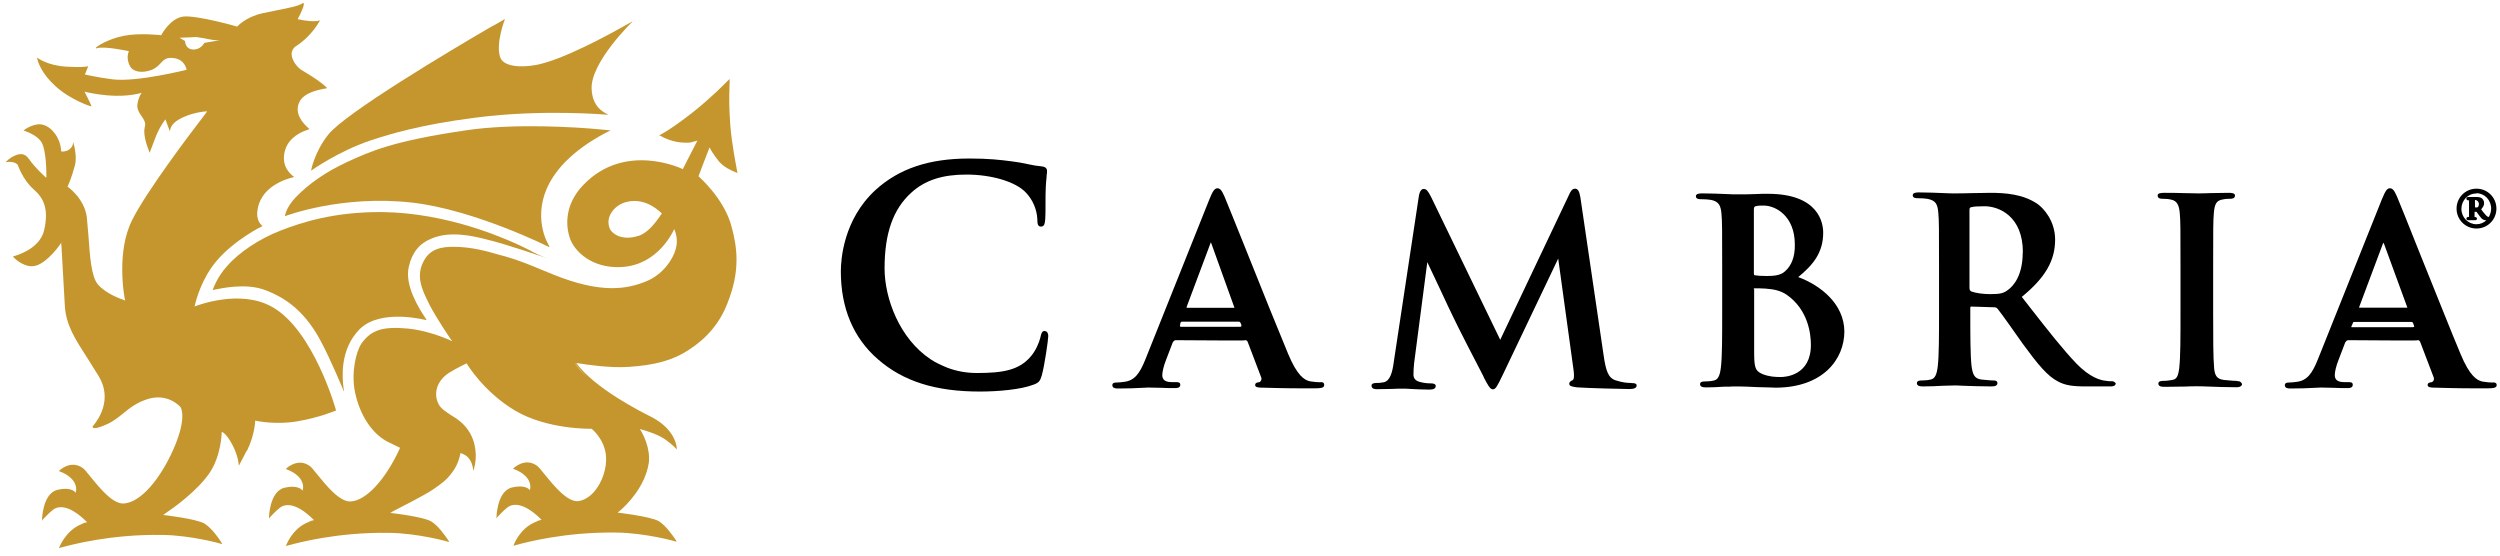
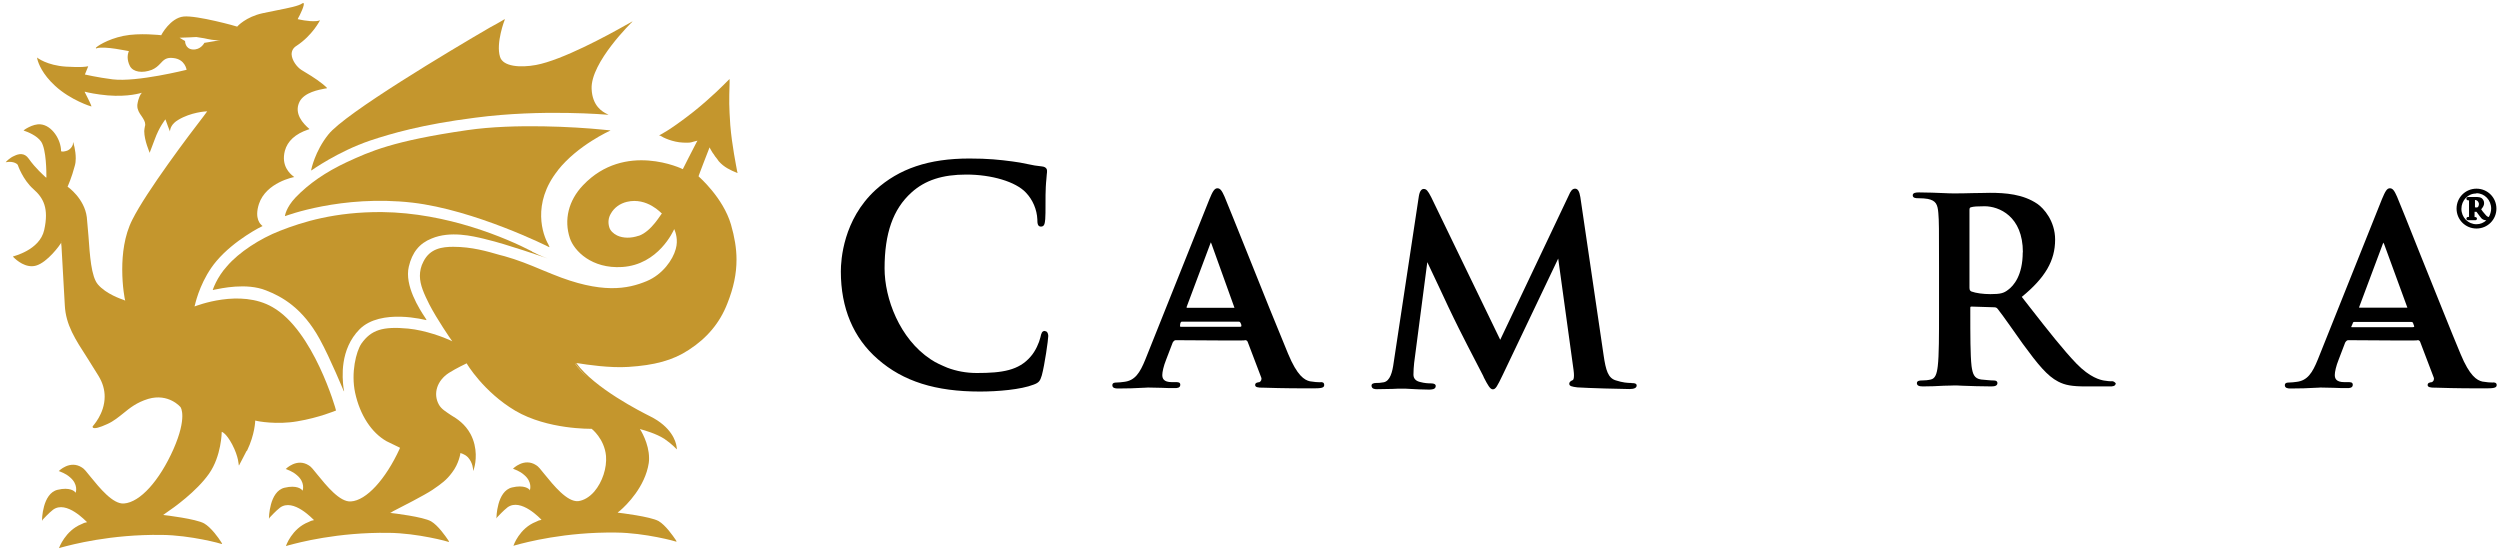
<svg xmlns="http://www.w3.org/2000/svg" width="288" height="64" viewBox="0 0 288 64" fill="none">
  <path d="M61.284 28.958C58.351 27.443 51.56 24.51 43.988 24.43C38.6 24.398 34.87 25.562 32.271 26.582C29.928 27.491 27.521 29.069 26.166 30.648C24.954 31.971 24.508 33.405 24.508 33.405H24.54C24.54 33.405 24.619 33.405 24.683 33.373C25.432 33.23 28.381 32.544 30.645 33.453C32.494 34.17 34.87 35.494 36.83 39.065C38.074 41.328 39.588 45.058 39.62 45.09V45.011L39.652 45.09C39.652 45.09 39.62 44.947 39.572 44.676C39.429 43.512 39.126 40.26 41.421 37.933C43.876 35.478 49.073 36.88 49.105 36.88V36.849H49.137C49.137 36.849 49.057 36.737 48.946 36.546C48.34 35.637 46.571 32.895 47.096 30.711C47.479 29.085 48.308 28.033 49.727 27.475C51.879 26.567 54.477 27.204 55.753 27.507L56.056 27.587C58.208 28.081 62.99 29.739 63.07 29.771C63.07 29.771 63.038 29.739 62.99 29.739C63.022 29.739 63.07 29.771 63.07 29.771C63.07 29.771 62.273 29.5 61.268 28.974H61.284V28.958Z" fill="#C4962D" />
  <path d="M35.858 19.648C35.858 19.648 38.903 17.464 42.649 16.189C45.056 15.392 48.611 14.339 54.749 13.558C62.48 12.538 70.004 13.223 70.084 13.223C70.084 13.223 70.052 13.223 70.052 13.192H70.084C70.084 13.192 70.004 13.192 69.893 13.112C69.446 12.889 68.235 12.251 68.155 10.242C68.012 7.198 72.826 2.511 72.874 2.479C72.874 2.479 72.842 2.479 72.794 2.511L72.826 2.479C72.826 2.479 72.523 2.67 72.029 2.925C70.036 4.057 64.76 6.927 61.747 7.485C59.945 7.819 57.937 7.676 57.602 6.544C57.108 4.966 58.128 2.288 58.16 2.24H58.128V2.208C58.128 2.208 57.522 2.591 56.47 3.149C51.943 5.779 39.732 13.064 37.819 15.503C36.273 17.432 35.858 19.536 35.858 19.536V19.648Z" fill="#C4962D" />
  <path d="M64.265 19.615C66.561 16.714 70.291 15.056 70.339 15.024C70.339 15.024 69.924 14.992 69.207 14.913C66.449 14.642 59.292 14.195 53.824 14.992C45.231 16.236 42.633 17.447 39.923 18.691C37.516 19.823 35.587 21.146 34.041 22.756C32.941 23.919 32.829 24.86 32.829 24.86V24.892H32.861C32.861 24.892 39.349 22.405 47.527 23.346C54.653 24.175 63.165 28.399 63.277 28.479V28.447H63.309C63.309 28.447 63.229 28.335 63.165 28.144C62.559 27.124 61.205 23.473 64.265 19.631V19.615Z" fill="#C4962D" />
  <path d="M81.753 16.986C81.785 17.098 82.088 17.592 82.088 17.592L82.231 17.783C82.311 17.927 82.423 18.086 82.614 18.309L82.805 18.58C83.411 19.266 84.128 19.6 84.957 19.935V19.903C84.957 19.903 84.957 19.823 84.925 19.76C84.814 19.122 84.32 16.747 84.128 14.403C83.985 12.14 83.985 11.773 84.049 9.541V9.127H84.017C84.017 9.127 83.985 9.159 83.873 9.27C83.379 9.765 81.912 11.263 79.872 12.889C77.05 15.105 75.918 15.599 75.918 15.599H75.95C75.95 15.599 75.982 15.631 76.062 15.631C76.397 15.854 77.497 16.38 78.692 16.428C79.442 16.46 79.553 16.428 79.904 16.317C79.904 16.317 80.239 16.237 80.35 16.205L80.239 16.396C79.856 17.113 78.66 19.489 78.66 19.489C78.629 19.457 71.997 16.253 67.167 21.338C65.477 23.107 64.951 25.339 65.652 27.444C66.147 28.91 68.171 30.983 71.678 30.759C75.855 30.488 77.561 26.615 77.672 26.391C77.672 26.391 77.672 26.423 77.704 26.471C77.816 26.742 78.15 27.635 77.847 28.687C77.513 29.93 76.333 31.62 74.5 32.385C72.316 33.294 69.303 33.9 63.644 31.588L62.432 31.094C60.998 30.488 59.611 29.93 58.128 29.516L57.57 29.372C56.135 28.958 54.366 28.432 52.214 28.432C50.938 28.432 49.536 28.623 48.786 30.122C48.483 30.68 48.372 31.253 48.372 31.78C48.372 32.832 48.866 33.884 49.472 35.095C50.333 36.753 51.879 39.017 52.102 39.32C52.07 39.288 51.991 39.288 51.879 39.208C51.162 38.873 49.01 38.044 47.017 37.853C44.084 37.582 42.761 37.997 41.629 39.591C41.023 40.499 40.417 42.938 40.911 45.25C41.469 47.816 42.792 49.841 44.53 50.829L46.076 51.579C46.076 51.579 46.044 51.658 46.044 51.69C44.419 55.229 42.203 57.652 40.433 57.764C39.158 57.876 37.612 55.962 36.559 54.671C36.145 54.145 35.81 53.731 35.587 53.619C34.2 52.711 32.909 54.034 32.909 54.034H32.941C33.084 54.113 33.658 54.257 34.216 54.751C35.157 55.548 34.901 56.441 34.854 56.52L34.822 56.489C34.742 56.345 34.184 55.851 32.781 56.186C31.012 56.6 30.98 59.693 30.98 59.725H31.012C31.012 59.725 31.044 59.693 31.044 59.645C31.235 59.454 31.729 58.896 32.255 58.481C33.802 57.349 36.065 59.836 36.177 59.916C35.954 59.948 35.73 60.028 35.539 60.139C33.61 60.888 32.941 62.897 32.941 62.897H32.973C32.973 62.897 33.084 62.865 33.244 62.817C34.376 62.514 38.855 61.303 44.769 61.383C48.117 61.414 51.672 62.403 51.704 62.435V62.403H51.736C51.736 62.403 51.704 62.323 51.624 62.212C51.321 61.765 50.46 60.522 49.663 60.059C48.755 59.533 45.295 59.119 44.945 59.087C45.024 59.055 45.136 59.007 45.279 58.896C46.252 58.401 48.898 57.047 49.807 56.441C50.859 55.723 51.433 55.309 52.07 54.448C52.867 53.428 53.043 52.232 53.043 52.184C53.043 52.216 53.489 52.264 53.904 52.679C54.462 53.284 54.509 54.066 54.509 54.193V54.225L54.541 54.193V54.225C54.541 54.225 54.573 54.113 54.621 53.922C54.812 53.284 55.067 51.627 54.206 50.001C53.569 48.837 52.692 48.263 51.943 47.817C51.385 47.434 50.843 47.131 50.556 46.605C49.87 45.362 50.333 43.847 51.72 42.954C52.549 42.428 53.76 41.855 53.76 41.855C53.76 41.886 55.689 45.138 59.371 47.322C63.102 49.506 68.075 49.395 68.155 49.395C68.155 49.395 69.622 50.526 69.813 52.519C69.925 53.906 69.398 55.532 68.458 56.632C67.9 57.27 67.246 57.652 66.609 57.732C65.334 57.844 63.787 55.931 62.735 54.639C62.321 54.113 61.986 53.699 61.763 53.587C60.376 52.679 59.084 54.002 59.084 54.002H59.116C59.26 54.081 59.834 54.225 60.392 54.719C61.332 55.516 61.077 56.409 61.029 56.489V56.457C60.95 56.313 60.392 55.819 58.989 56.154C57.219 56.568 57.188 59.661 57.188 59.693H57.219C57.219 59.693 57.251 59.661 57.251 59.613C57.443 59.422 57.937 58.864 58.463 58.449C60.009 57.318 62.305 59.804 62.384 59.884C62.161 59.916 61.938 59.996 61.747 60.107C59.818 60.856 59.148 62.865 59.148 62.865H59.18C59.18 62.865 59.292 62.833 59.451 62.785C60.583 62.483 65.062 61.271 70.977 61.351C74.324 61.383 77.879 62.371 77.911 62.403V62.371H77.943C77.943 62.371 77.911 62.291 77.832 62.18C77.529 61.733 76.668 60.49 75.871 60.028C74.93 59.502 71.423 59.087 71.152 59.055C71.184 59.023 71.264 58.944 71.423 58.832C72.172 58.194 74.324 56.074 74.739 53.332C74.771 53.141 74.771 52.95 74.771 52.774C74.771 51.084 73.798 49.538 73.719 49.427C73.751 49.427 73.798 49.427 73.83 49.459C74.245 49.57 75.6 49.953 76.54 50.558C77.369 51.116 77.975 51.77 77.975 51.77V51.738C77.975 51.738 77.975 51.627 77.943 51.467C77.863 50.829 77.337 49.172 74.898 47.96C73.846 47.434 68.49 44.724 66.386 41.823C66.418 41.823 66.529 41.855 66.657 41.855C67.517 41.998 70.275 42.412 72.38 42.269C75.392 42.078 77.513 41.52 79.346 40.308C81.45 38.953 82.933 37.184 83.794 34.952C84.511 33.151 84.846 31.556 84.846 29.898C84.846 28.623 84.623 27.3 84.208 25.865C83.299 22.773 80.558 20.398 80.478 20.318C80.366 20.509 81.689 17.114 81.721 17.034L81.753 16.986ZM67.964 43.736C67.964 43.736 68.075 43.847 68.155 43.879C68.075 43.799 68.012 43.767 67.964 43.736ZM73.575 27.157C72.714 27.459 71.774 27.459 71.088 27.125C70.642 26.901 70.291 26.567 70.18 26.152C70.036 25.658 70.068 25.1 70.371 24.606C70.754 23.921 71.423 23.442 72.22 23.251C74.564 22.693 76.221 24.606 76.253 24.606C76.174 24.574 75.09 26.646 73.575 27.172V27.157ZM61.045 56.489V56.568C61.045 56.568 61.013 56.536 61.045 56.489ZM67.645 43.449C67.087 42.955 66.625 42.428 66.258 41.902H66.29C66.673 42.428 67.119 42.955 67.645 43.449Z" fill="#C4962D" />
  <path d="M28.461 51.913C29.37 50.032 29.402 48.485 29.402 48.453H29.433C29.657 48.533 31.92 48.948 34.264 48.533C36.751 48.119 38.711 47.29 38.711 47.29C38.711 47.178 36.113 38.06 31.394 35.382C27.664 33.23 22.611 35.238 22.419 35.302C22.419 35.27 22.419 35.222 22.451 35.158C22.595 34.521 23.248 32.066 24.938 30.073C27.01 27.618 30.215 26.04 30.247 26.04L30.215 26.008C30.023 25.865 29.274 25.211 29.832 23.489C30.661 21.003 33.865 20.397 33.897 20.397L33.865 20.365C33.865 20.365 33.833 20.333 33.754 20.285C33.419 20.014 32.367 19.121 32.813 17.384C33.116 16.252 34.025 15.423 35.491 14.929C35.603 14.897 35.635 14.897 35.635 14.849C34.917 14.243 33.833 13.08 34.503 11.725C35.061 10.625 36.767 10.338 37.404 10.21C37.627 10.178 37.675 10.178 37.675 10.131C37.038 9.493 36.049 8.855 35.22 8.361L34.726 8.058C34.2 7.723 33.626 6.958 33.594 6.257C33.594 5.842 33.785 5.508 34.152 5.284C36.001 4.073 36.83 2.383 36.862 2.351H36.83C36.719 2.383 36.559 2.431 36.448 2.431C35.507 2.511 34.343 2.208 34.296 2.208C34.296 2.208 34.328 2.176 34.328 2.128C34.551 1.745 35.156 0.502 34.965 0.359C34.933 0.327 34.822 0.39 34.822 0.39C34.407 0.693 33.243 0.917 31.889 1.188L30.262 1.522C28.334 1.937 27.329 3.037 27.329 3.069C27.297 3.037 22.658 1.745 21.144 1.905C19.63 2.064 18.578 4.009 18.578 4.057C18.578 4.057 16.059 3.754 14.21 4.137C12.36 4.519 11.085 5.38 11.037 5.524C11.069 5.603 11.117 5.603 11.149 5.555C12.089 5.284 14.768 5.89 14.847 5.89C14.847 5.89 14.704 6.193 14.704 6.576C14.704 6.879 14.783 7.261 14.975 7.628C15.357 8.313 16.409 8.457 17.494 8.042C17.94 7.851 18.211 7.596 18.466 7.325C18.849 6.91 19.151 6.576 19.98 6.687C21.335 6.831 21.495 8.042 21.495 8.042C21.463 8.042 15.804 9.477 12.982 9.142C11.213 8.919 9.81 8.584 9.778 8.584L10.16 7.644H10.081C9.937 7.676 9.443 7.787 7.594 7.676C5.41 7.532 4.278 6.655 4.278 6.623V6.655C4.278 6.655 4.278 6.735 4.31 6.847C4.422 7.293 4.868 8.536 6.35 9.891C8.152 11.549 10.495 12.267 10.527 12.267V12.235L10.495 12.123C10.352 11.741 9.778 10.657 9.746 10.577H9.826C10.097 10.657 11.149 10.88 12.424 10.991C14.799 11.183 16.186 10.72 16.346 10.688C16.346 10.688 16.346 10.72 16.314 10.72C16.202 10.832 15.931 11.278 15.82 12.075V12.219C15.82 12.633 16.043 13.016 16.314 13.383C16.537 13.717 16.728 14.02 16.728 14.323C16.728 14.403 16.728 14.467 16.696 14.546C16.665 14.738 16.617 14.929 16.617 15.104C16.617 16.204 17.254 17.591 17.254 17.623V17.591L17.286 17.48C17.43 17.097 17.812 16.093 17.812 16.093C18.338 14.626 19.024 13.797 19.056 13.749L19.088 13.829C19.167 14.1 19.582 15.152 19.582 15.152V15.072C19.614 14.849 19.725 14.275 20.554 13.797C21.989 12.936 23.679 12.825 23.87 12.825C23.838 12.904 23.647 13.096 23.424 13.43C21.877 15.423 16.872 22.055 15.246 25.307C14.305 27.156 14.082 29.308 14.082 31.03C14.082 33.022 14.385 34.537 14.417 34.616C14.433 34.664 14.417 34.664 14.337 34.584C13.923 34.441 12.233 33.867 11.292 32.783C10.495 31.875 10.352 29.388 10.192 27.204L10.001 25.02C9.73 22.868 7.817 21.513 7.785 21.513C7.785 21.513 8.279 20.413 8.614 19.105C8.694 18.834 8.726 18.547 8.726 18.245C8.726 17.304 8.455 16.443 8.423 16.364C8.423 16.364 8.423 16.443 8.455 16.555C8.455 16.475 8.423 16.443 8.423 16.411V16.332C8.423 16.443 8.391 16.555 8.391 16.666C8.2 17.192 7.753 17.384 7.53 17.416C7.259 17.495 7.036 17.448 7.036 17.416C7.036 16.093 5.984 14.435 4.661 14.323C3.752 14.243 2.7 15.009 2.7 15.04H2.732C2.732 15.04 2.764 15.04 2.812 15.072C3.146 15.184 4.246 15.598 4.74 16.316C5.346 17.224 5.346 19.903 5.346 20.381V20.46C5.346 20.46 5.314 20.429 5.266 20.429C5.043 20.206 4.103 19.408 3.306 18.277C2.812 17.559 2.142 17.719 1.68 17.942C1.122 18.165 0.659 18.659 0.659 18.691C1.632 18.5 2.046 18.962 2.046 18.994C2.046 18.994 2.604 20.684 3.848 21.784C5.011 22.804 5.649 24 5.091 26.502C4.565 28.846 1.504 29.515 1.504 29.547V29.579C1.504 29.579 1.536 29.611 1.584 29.659C1.887 29.962 2.971 30.934 4.151 30.599C5.474 30.217 6.908 28.224 7.052 27.969C7.052 28.049 7.052 28.16 7.084 28.383C7.163 29.93 7.466 35.174 7.466 35.174C7.578 37.438 8.678 39.096 10.065 41.248L11.34 43.288C11.866 44.149 12.057 44.946 12.057 45.696C12.057 47.688 10.671 49.091 10.671 49.123V49.155C10.671 49.155 10.671 49.235 10.703 49.267C10.894 49.41 11.452 49.267 12.36 48.852C13.11 48.517 13.684 48.023 14.21 47.609C14.959 47.003 15.724 46.365 17.079 45.951C19.422 45.265 20.809 46.891 20.809 46.923C20.809 46.923 21.606 48.055 19.98 51.753C18.354 55.404 16.138 57.859 14.289 58.002C13.014 58.114 11.468 56.201 10.415 54.91C10.001 54.384 9.666 53.969 9.443 53.858C8.056 52.949 6.765 54.272 6.765 54.272H6.797C6.94 54.352 7.514 54.495 8.072 54.989C9.013 55.786 8.758 56.679 8.71 56.759L8.678 56.727C8.598 56.584 8.04 56.089 6.637 56.424C4.868 56.839 4.836 59.931 4.836 59.963H4.868C4.868 59.963 4.9 59.931 4.9 59.883C5.091 59.692 5.585 59.134 6.111 58.72C7.658 57.588 9.921 60.075 10.033 60.154C9.81 60.186 9.587 60.266 9.395 60.378C7.514 61.127 6.797 63.135 6.797 63.135H6.829C6.829 63.135 6.94 63.104 7.1 63.056C8.232 62.753 12.711 61.541 18.625 61.621C21.973 61.653 25.528 62.641 25.56 62.673V62.641H25.592C25.592 62.641 25.56 62.562 25.48 62.45C25.177 61.956 24.316 60.76 23.519 60.298C22.579 59.772 19.104 59.357 18.801 59.325C18.832 59.294 18.944 59.214 19.104 59.102C20.012 58.496 22.642 56.615 24.077 54.575C25.512 52.535 25.544 49.792 25.544 49.745C25.544 49.745 26.038 49.856 26.755 51.211C27.505 52.646 27.505 53.618 27.505 53.618C27.505 53.618 27.505 53.587 27.537 53.587V53.618C27.839 53.013 28.142 52.487 28.397 51.961L28.461 51.913ZM23.535 4.95C23.535 4.95 23.121 5.779 22.18 5.699C21.319 5.619 21.319 4.758 21.319 4.726C21.319 4.726 20.793 4.424 20.682 4.344H20.761C21.176 4.344 22.611 4.264 22.611 4.264L23.519 4.408C24.045 4.519 24.683 4.679 25.369 4.631C24.651 4.742 23.567 4.934 23.567 4.934H23.535V4.95ZM4.342 6.703C4.342 6.703 4.374 6.735 4.453 6.783C4.422 6.751 4.374 6.751 4.342 6.703ZM1.552 29.467C1.552 29.467 1.584 29.467 1.664 29.436C1.632 29.467 1.584 29.467 1.552 29.467ZM6.972 28.001C7.052 27.889 7.084 27.809 7.084 27.809V27.841C7.084 27.841 7.052 27.921 6.972 27.985V28.001ZM8.774 56.552L8.742 56.631C8.742 56.631 8.774 56.599 8.774 56.552Z" fill="#C4962D" />
  <path d="M120.379 38.124C120.044 38.124 119.964 38.347 119.853 38.873C119.709 39.479 119.295 40.451 118.721 41.089C117.366 42.667 115.485 42.97 112.536 42.97C111.292 42.97 110.16 42.747 109.14 42.364C108.503 42.093 107.817 41.806 107.211 41.392C103.625 39.016 101.903 34.377 101.903 30.918C101.903 26.885 102.875 24.095 104.995 22.182C106.574 20.748 108.582 20.11 111.324 20.11C114.257 20.11 117.015 20.939 118.179 22.182C118.976 23.011 119.454 24.143 119.502 25.275C119.502 25.721 119.534 26.104 119.917 26.104C120.331 26.104 120.363 25.721 120.411 25.243C120.443 24.908 120.443 24.223 120.443 23.506C120.443 22.788 120.443 22.119 120.475 21.545C120.506 20.827 120.586 20.381 120.586 20.11C120.618 19.919 120.618 19.775 120.618 19.664C120.618 19.52 120.538 19.217 120.012 19.169C119.486 19.122 118.912 19.026 118.354 18.898C117.796 18.771 117.222 18.675 116.617 18.596C115.15 18.404 113.859 18.261 111.675 18.261C107.004 18.261 103.577 19.424 100.867 21.88C97.136 25.307 96.865 29.946 96.865 31.269C96.865 35.493 98.3 38.921 101.122 41.376C104.055 43.942 107.785 45.106 112.886 45.106C114.927 45.106 117.605 44.883 119.072 44.309C119.677 44.086 119.821 43.894 120.012 43.257C120.347 42.045 120.761 39.112 120.761 38.697C120.73 38.251 120.538 38.14 120.347 38.14H120.379V38.124Z" fill="black" />
  <path d="M187.922 44.117C187.508 44.117 186.95 44.085 186.121 43.814C185.26 43.543 184.989 42.682 184.734 40.913L182.056 22.708C181.944 22.022 181.753 21.735 181.45 21.735C181.115 21.735 180.924 22.038 180.732 22.485L172.826 39.143L164.871 22.708C164.488 21.959 164.313 21.767 164.01 21.767C163.819 21.767 163.564 21.911 163.452 22.596L160.551 41.774C160.407 42.873 160.136 43.878 159.419 44.037C159.004 44.117 158.781 44.117 158.558 44.117C158.176 44.117 158 44.229 158 44.42C158 44.834 158.447 44.834 158.606 44.834C159.132 44.834 159.817 44.803 160.407 44.803C160.854 44.771 161.268 44.771 161.507 44.771C161.746 44.771 162.065 44.771 162.448 44.803C163.085 44.834 163.835 44.882 164.6 44.882C164.871 44.882 165.397 44.882 165.397 44.468C165.397 44.276 165.206 44.165 164.871 44.165C164.488 44.165 164.074 44.133 163.659 44.021C163.101 43.91 162.83 43.607 162.83 43.16C162.83 42.666 162.862 42.3 162.91 41.806L164.425 30.2C164.839 31.061 165.333 32.129 165.811 33.133C166.561 34.759 167.278 36.258 167.469 36.641C167.852 37.469 170.227 42.108 170.865 43.304L170.945 43.495C171.391 44.356 171.662 44.85 171.965 44.85C172.3 44.85 172.459 44.547 173.128 43.16L179.505 29.786L181.275 42.635C181.418 43.687 181.195 43.798 181.163 43.798C180.972 43.878 180.78 43.989 180.78 44.213C180.78 44.484 181.083 44.547 181.721 44.627C182.885 44.707 186.918 44.818 187.715 44.818C188.273 44.818 188.544 44.675 188.544 44.404C188.544 44.133 188.161 44.133 187.986 44.133H187.922V44.117Z" fill="black" />
-   <path d="M207.131 31.939C208.901 30.504 210.032 29.069 210.032 26.806C210.032 25.754 209.586 22.326 203.656 22.326C203.21 22.326 202.715 22.326 202.189 22.358C201.552 22.39 200.866 22.39 200.085 22.39C199.862 22.39 199.447 22.39 198.953 22.358C198.156 22.326 197.072 22.278 196.084 22.278C195.749 22.278 195.366 22.31 195.366 22.613C195.366 22.948 195.781 22.948 195.972 22.948C196.355 22.948 196.881 22.98 197.104 23.027C198.045 23.219 198.236 23.713 198.316 24.654C198.395 25.594 198.395 26.391 198.395 30.871V36.036C198.395 38.746 198.395 41.041 198.252 42.285C198.14 43.225 197.949 43.719 197.455 43.831C197.12 43.911 196.769 43.943 196.403 43.943C196.259 43.943 195.845 43.943 195.845 44.245C195.845 44.517 196.068 44.628 196.53 44.628C197.136 44.628 197.917 44.596 198.571 44.548C198.985 44.548 199.4 44.548 199.702 44.517H200.229C200.643 44.517 201.504 44.548 202.444 44.596C202.859 44.596 203.273 44.628 203.656 44.628C204.039 44.628 204.341 44.66 204.517 44.66C210.017 44.66 212.471 41.376 212.471 38.172C212.44 34.999 209.714 32.863 207.163 31.923H207.131V31.939ZM205.617 31.269C205.123 31.716 204.405 31.795 203.544 31.795C202.907 31.795 202.444 31.763 202.189 31.716C202.11 31.716 202.046 31.684 202.046 31.492V24.175C202.046 23.841 202.126 23.793 202.237 23.761C202.54 23.681 202.763 23.681 203.178 23.681C204.565 23.681 206.764 24.893 206.764 28.161C206.796 29.548 206.382 30.616 205.633 31.253L205.617 31.269ZM202.03 33.326C202.03 33.214 202.062 33.214 202.11 33.214C202.556 33.214 202.859 33.214 203.385 33.246C204.485 33.326 205.154 33.517 205.792 33.931C208.359 35.701 208.614 38.57 208.614 39.734C208.614 43.241 205.712 43.432 205.154 43.432C204.469 43.432 203.831 43.401 203.05 43.098C202.142 42.715 202.078 42.269 202.078 40.34V33.326H202.03Z" fill="black" />
  <path d="M243.239 43.926C243.015 43.926 242.744 43.894 242.441 43.846H242.41C241.963 43.767 240.784 43.511 239.205 41.885C237.691 40.307 235.969 38.123 233.817 35.365L232.909 34.202C235.619 31.986 236.75 30.025 236.75 27.602C236.75 25.45 235.427 23.983 234.71 23.489C233.052 22.357 231.012 22.214 229.242 22.214C228.796 22.214 228.031 22.246 227.249 22.246C226.42 22.278 225.591 22.278 225.097 22.278C224.874 22.278 224.46 22.278 223.934 22.246C223.105 22.214 222.053 22.166 221.064 22.166C220.729 22.166 220.347 22.198 220.347 22.501C220.347 22.836 220.761 22.835 220.953 22.835C221.399 22.835 221.861 22.867 222.084 22.915C223.025 23.107 223.216 23.553 223.296 24.541C223.376 25.482 223.376 26.279 223.376 30.758V35.923C223.376 38.633 223.376 40.929 223.232 42.172C223.121 43.113 222.929 43.607 222.435 43.719C222.1 43.798 221.75 43.83 221.383 43.83C221.24 43.83 220.825 43.83 220.825 44.133C220.825 44.404 221.048 44.516 221.511 44.516C222.228 44.516 223.168 44.484 223.918 44.436C224.444 44.436 224.89 44.404 225.129 44.404C225.273 44.404 225.623 44.404 226.07 44.436C226.978 44.468 228.286 44.516 229.417 44.516C229.864 44.516 230.103 44.404 230.103 44.133C230.103 44.022 230.071 43.83 229.657 43.83C229.274 43.83 228.636 43.751 228.222 43.719C227.425 43.607 227.249 43.081 227.122 42.172C226.978 40.929 226.978 38.586 226.978 35.876V35.461C226.978 35.349 227.01 35.318 227.122 35.318L229.688 35.397C229.88 35.397 230.023 35.429 230.135 35.589C230.358 35.86 230.932 36.641 231.57 37.549C232.016 38.187 232.542 38.936 233.036 39.622C234.774 41.997 235.858 43.32 237.101 43.958C237.898 44.372 238.679 44.516 240.305 44.516H243.095C243.318 44.516 243.733 44.516 243.733 44.133C243.653 44.133 243.621 43.91 243.239 43.91V43.926ZM233.02 29.053C233.02 31.731 231.968 32.926 231.33 33.389C230.836 33.771 230.47 33.883 229.29 33.883C228.461 33.883 227.632 33.771 227.106 33.58C226.962 33.5 226.883 33.437 226.883 33.134V24.207C226.883 23.983 226.915 23.904 227.074 23.872C227.345 23.792 227.791 23.76 228.62 23.76C230.278 23.76 233.036 24.892 233.036 29.069H233.02V29.053Z" fill="black" />
-   <path d="M257.681 43.878C257.235 43.878 256.581 43.798 256.167 43.767C255.338 43.655 255.147 43.209 255.067 42.411C254.955 41.168 254.955 38.873 254.955 35.971V30.774C254.955 26.295 254.955 25.466 255.035 24.557C255.115 23.505 255.338 23.091 256.055 22.979C256.438 22.899 256.661 22.899 256.916 22.899C257.06 22.899 257.474 22.899 257.474 22.517C257.474 22.214 256.948 22.214 256.757 22.214C256.151 22.214 255.322 22.246 254.605 22.246C254.047 22.278 253.473 22.278 253.17 22.278C252.755 22.278 252.15 22.246 251.512 22.246C250.763 22.214 249.966 22.214 249.36 22.214C248.945 22.214 248.563 22.246 248.563 22.517C248.563 22.899 248.945 22.899 249.121 22.899C249.535 22.899 249.87 22.931 250.173 23.011C250.779 23.154 251.034 23.617 251.113 24.589C251.193 25.53 251.193 26.327 251.193 30.806V35.971C251.193 38.873 251.193 41.136 251.05 42.38C250.938 43.32 250.747 43.703 250.253 43.767C250.029 43.798 249.695 43.878 249.201 43.878C249.057 43.878 248.643 43.878 248.643 44.181C248.643 44.452 248.866 44.563 249.328 44.563C250.014 44.563 250.874 44.532 251.671 44.532C252.277 44.5 252.771 44.5 253.058 44.5C253.345 44.5 253.808 44.5 254.413 44.532C255.322 44.564 256.454 44.611 257.649 44.611C258.207 44.611 258.287 44.34 258.287 44.229C258.175 44.038 258.096 43.894 257.649 43.894H257.681V43.878Z" fill="black" />
  <path d="M152.118 44.038C151.815 44.038 151.369 44.006 150.906 43.927C150.269 43.783 149.44 43.289 148.388 40.754C147.336 38.236 145.343 33.294 143.749 29.293C142.473 26.12 141.374 23.378 141.071 22.661C140.768 21.975 140.576 21.689 140.242 21.689C139.907 21.689 139.684 22.071 139.333 22.932L131.952 41.392C131.315 42.97 130.741 43.847 129.497 43.99C129.274 44.022 128.86 44.07 128.589 44.07C128.477 44.07 128.142 44.07 128.142 44.373C128.142 44.708 128.477 44.755 128.78 44.755C129.832 44.755 130.884 44.724 131.601 44.676C131.904 44.676 132.128 44.644 132.239 44.644C132.685 44.644 133.259 44.676 133.785 44.676C134.312 44.708 134.885 44.708 135.364 44.708C135.555 44.708 135.969 44.708 135.969 44.325C135.969 44.022 135.698 44.022 135.443 44.022H134.997C134.025 44.022 133.897 43.576 133.897 43.193C133.897 42.858 134.04 42.173 134.343 41.424L135.093 39.463C135.093 39.463 135.236 39.192 135.427 39.192H135.922C136.974 39.192 139.461 39.224 141.278 39.224C143.095 39.224 143.382 39.224 143.43 39.192C143.653 39.16 143.733 39.383 143.733 39.383L145.279 43.448C145.359 43.592 145.311 43.751 145.279 43.831C145.247 43.911 145.168 43.974 145.088 44.022C144.817 44.054 144.594 44.102 144.594 44.357C144.594 44.612 144.928 44.66 145.423 44.66H145.534C147.909 44.74 150.062 44.74 151.114 44.74C152.166 44.74 152.548 44.708 152.548 44.357C152.548 44.006 152.277 44.022 152.102 44.022H152.118V44.038ZM136.703 35.35L139.413 28.113C139.445 28.001 139.492 27.922 139.492 27.922C139.524 27.953 139.524 28.033 139.572 28.113L142.202 35.43V35.462H136.703V35.35ZM143 37.614C143 37.614 142.92 37.646 142.856 37.646H136.033C136.033 37.646 135.953 37.646 135.953 37.614C135.922 37.534 135.953 37.311 135.985 37.199C135.985 37.199 136.065 37.056 136.129 37.056H142.681C142.792 37.056 142.872 37.088 142.904 37.199C142.984 37.311 143.047 37.534 142.984 37.614H143Z" fill="black" />
  <path d="M287.189 44.07C286.886 44.07 286.439 44.038 285.977 43.958C285.339 43.815 284.51 43.321 283.458 40.786C282.406 38.299 280.445 33.326 278.819 29.324C277.544 26.12 276.444 23.362 276.141 22.661C275.838 21.975 275.647 21.689 275.312 21.689C274.977 21.689 274.786 22.023 274.404 22.932L267.023 41.392C266.385 42.97 265.811 43.847 264.568 43.99C264.345 44.022 263.93 44.07 263.659 44.07C263.548 44.07 263.213 44.07 263.213 44.373C263.213 44.708 263.548 44.755 263.85 44.755C264.903 44.755 265.955 44.724 266.672 44.676C266.975 44.676 267.198 44.644 267.31 44.644C267.756 44.644 268.33 44.676 268.856 44.676C269.382 44.708 269.956 44.708 270.434 44.708C270.625 44.708 271.04 44.708 271.04 44.325C271.04 44.022 270.769 44.022 270.514 44.022H270.068C269.095 44.022 268.968 43.576 268.968 43.193C268.968 42.858 269.111 42.173 269.414 41.424L270.163 39.463C270.163 39.463 270.307 39.192 270.498 39.192H270.992C272.044 39.192 274.531 39.224 276.348 39.224C278.166 39.224 278.453 39.224 278.5 39.192C278.724 39.16 278.803 39.383 278.803 39.383L280.35 43.448C280.429 43.592 280.382 43.751 280.35 43.831C280.318 43.911 280.238 43.974 280.158 44.022C279.887 44.054 279.664 44.102 279.664 44.357C279.664 44.612 279.999 44.66 280.493 44.66H280.605C282.948 44.74 285.132 44.74 286.184 44.74C287.236 44.74 287.619 44.708 287.619 44.357C287.619 44.054 287.316 44.054 287.173 44.054L287.189 44.07ZM271.773 35.382L274.483 28.145C274.515 28.001 274.563 27.953 274.563 27.953C274.595 27.985 274.595 28.065 274.643 28.097L277.321 35.414V35.446H271.773V35.366V35.382ZM278.102 37.662C278.102 37.662 278.022 37.694 277.911 37.694H270.944C270.944 37.694 270.865 37.694 270.865 37.662C270.865 37.63 270.896 37.55 270.944 37.47L271.024 37.279C271.056 37.136 271.104 37.088 271.215 37.088H277.767C277.879 37.088 277.958 37.12 277.99 37.231L278.07 37.455C278.07 37.455 278.15 37.598 278.102 37.646V37.662Z" fill="black" />
  <path d="M285.292 26.326C286.567 26.326 287.587 25.306 287.587 24.031C287.587 22.756 286.567 21.735 285.292 21.735C284.016 21.735 282.996 22.756 282.996 24.031C282.996 25.306 284.016 26.326 285.292 26.326ZM285.292 22.261C286.232 22.261 286.982 23.058 286.982 24.031C286.982 24.366 286.87 24.716 286.711 25.003C286.679 25.003 286.631 24.971 286.631 24.971C286.551 24.971 286.487 24.892 286.408 24.828C286.296 24.716 286.184 24.557 286.025 24.382C285.945 24.302 285.913 24.19 285.834 24.111C286.057 23.84 286.169 23.664 286.169 23.393C286.169 23.122 286.025 22.947 285.898 22.835C285.754 22.724 285.515 22.692 285.18 22.692H284.351C284.208 22.692 284.128 22.772 284.128 22.883C284.128 22.995 284.208 23.075 284.319 23.075C284.399 23.075 284.431 23.075 284.431 23.106V24.987H284.351C284.24 24.987 284.128 25.067 284.128 25.179C284.128 25.29 284.208 25.37 284.319 25.37H285.148C285.26 25.37 285.34 25.29 285.34 25.227V25.147C285.34 25.147 285.308 25.003 285.148 25.003H285.069V24.398H285.292C285.371 24.509 285.483 24.669 285.595 24.812C285.786 25.083 285.898 25.227 286.089 25.306C286.2 25.338 286.312 25.386 286.424 25.386C286.121 25.657 285.738 25.832 285.292 25.832C284.319 25.832 283.554 25.035 283.554 24.063C283.554 23.09 284.303 22.293 285.244 22.293L285.292 22.261ZM285.563 23.537C285.563 23.728 285.483 23.84 285.419 23.872C285.387 23.903 285.34 23.903 285.308 23.903C285.228 23.903 285.164 23.903 285.116 23.872V23.043H285.196C285.531 23.122 285.579 23.457 285.579 23.537H285.563Z" fill="black" />
</svg>